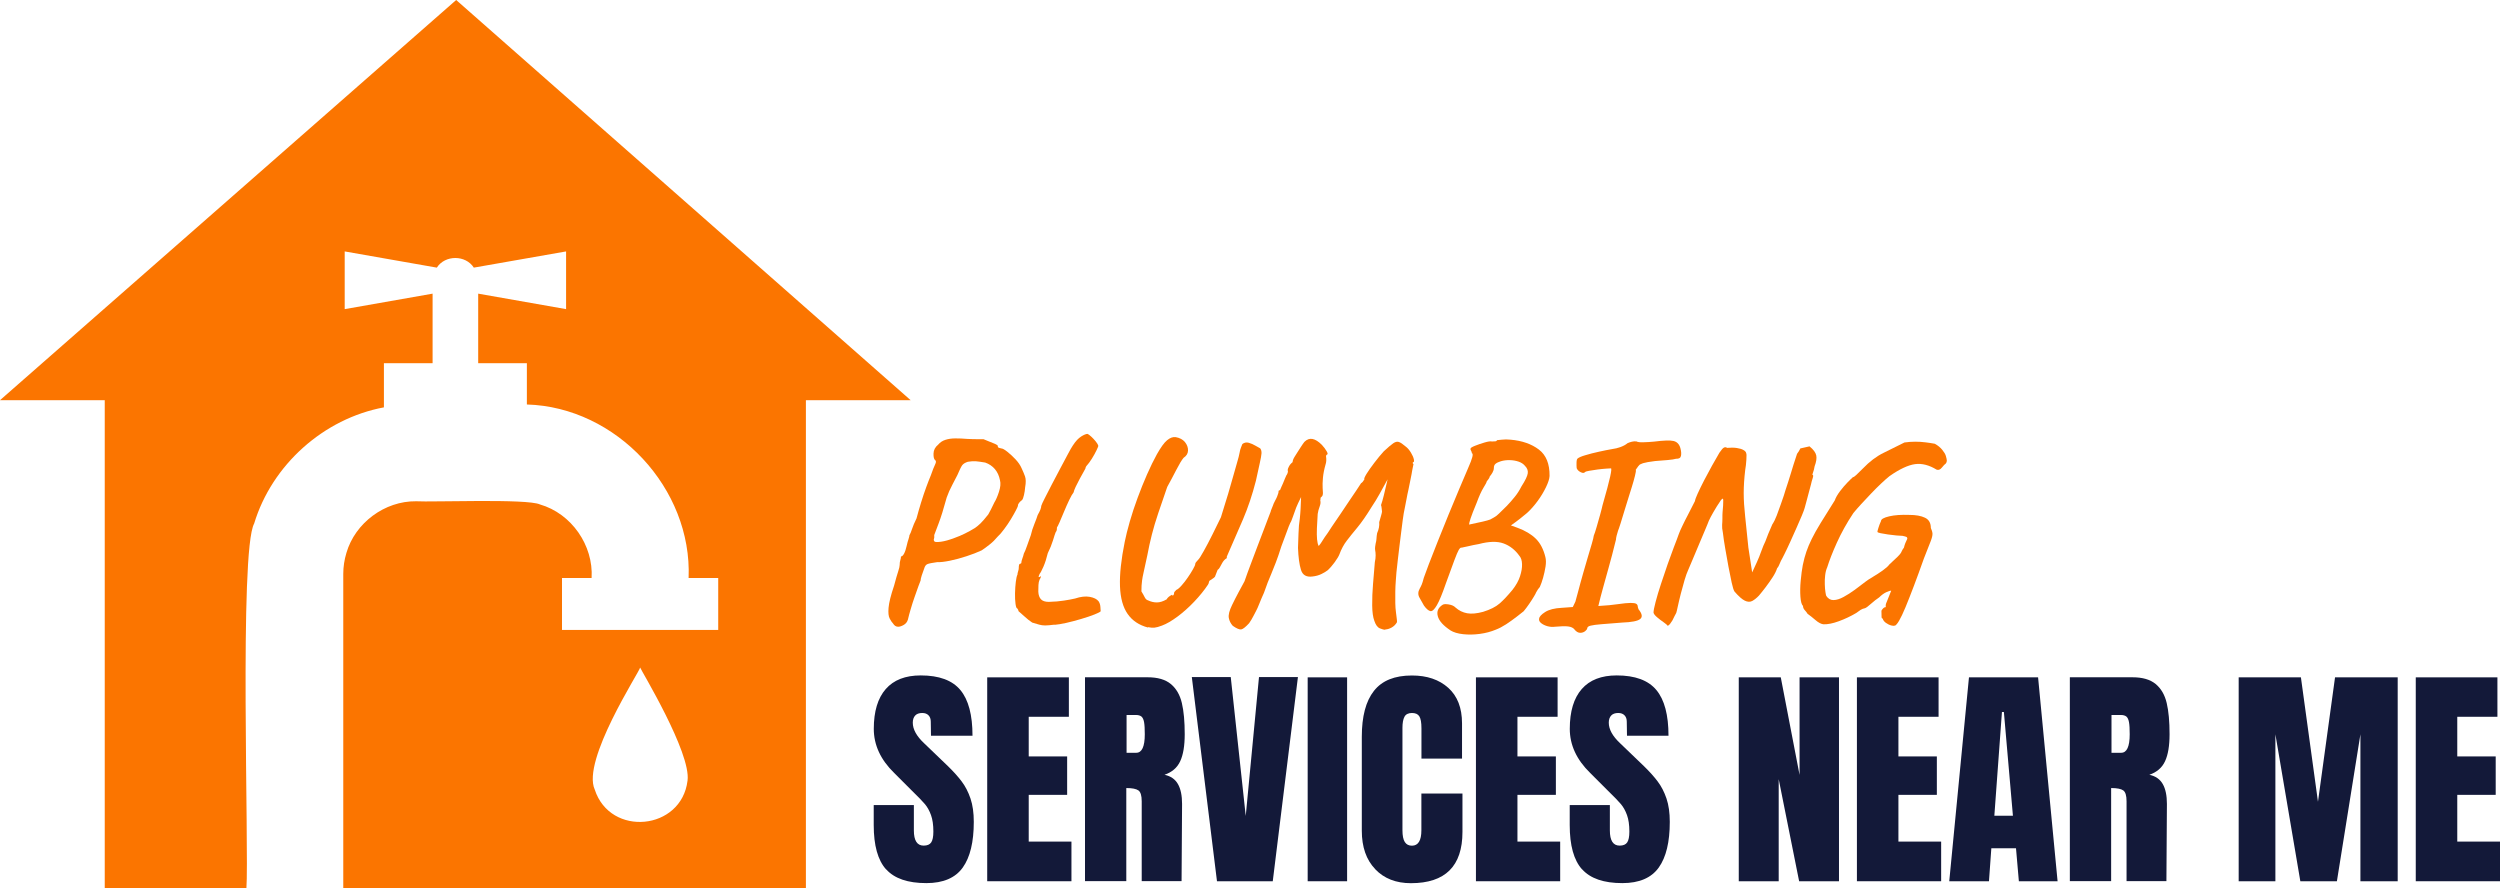
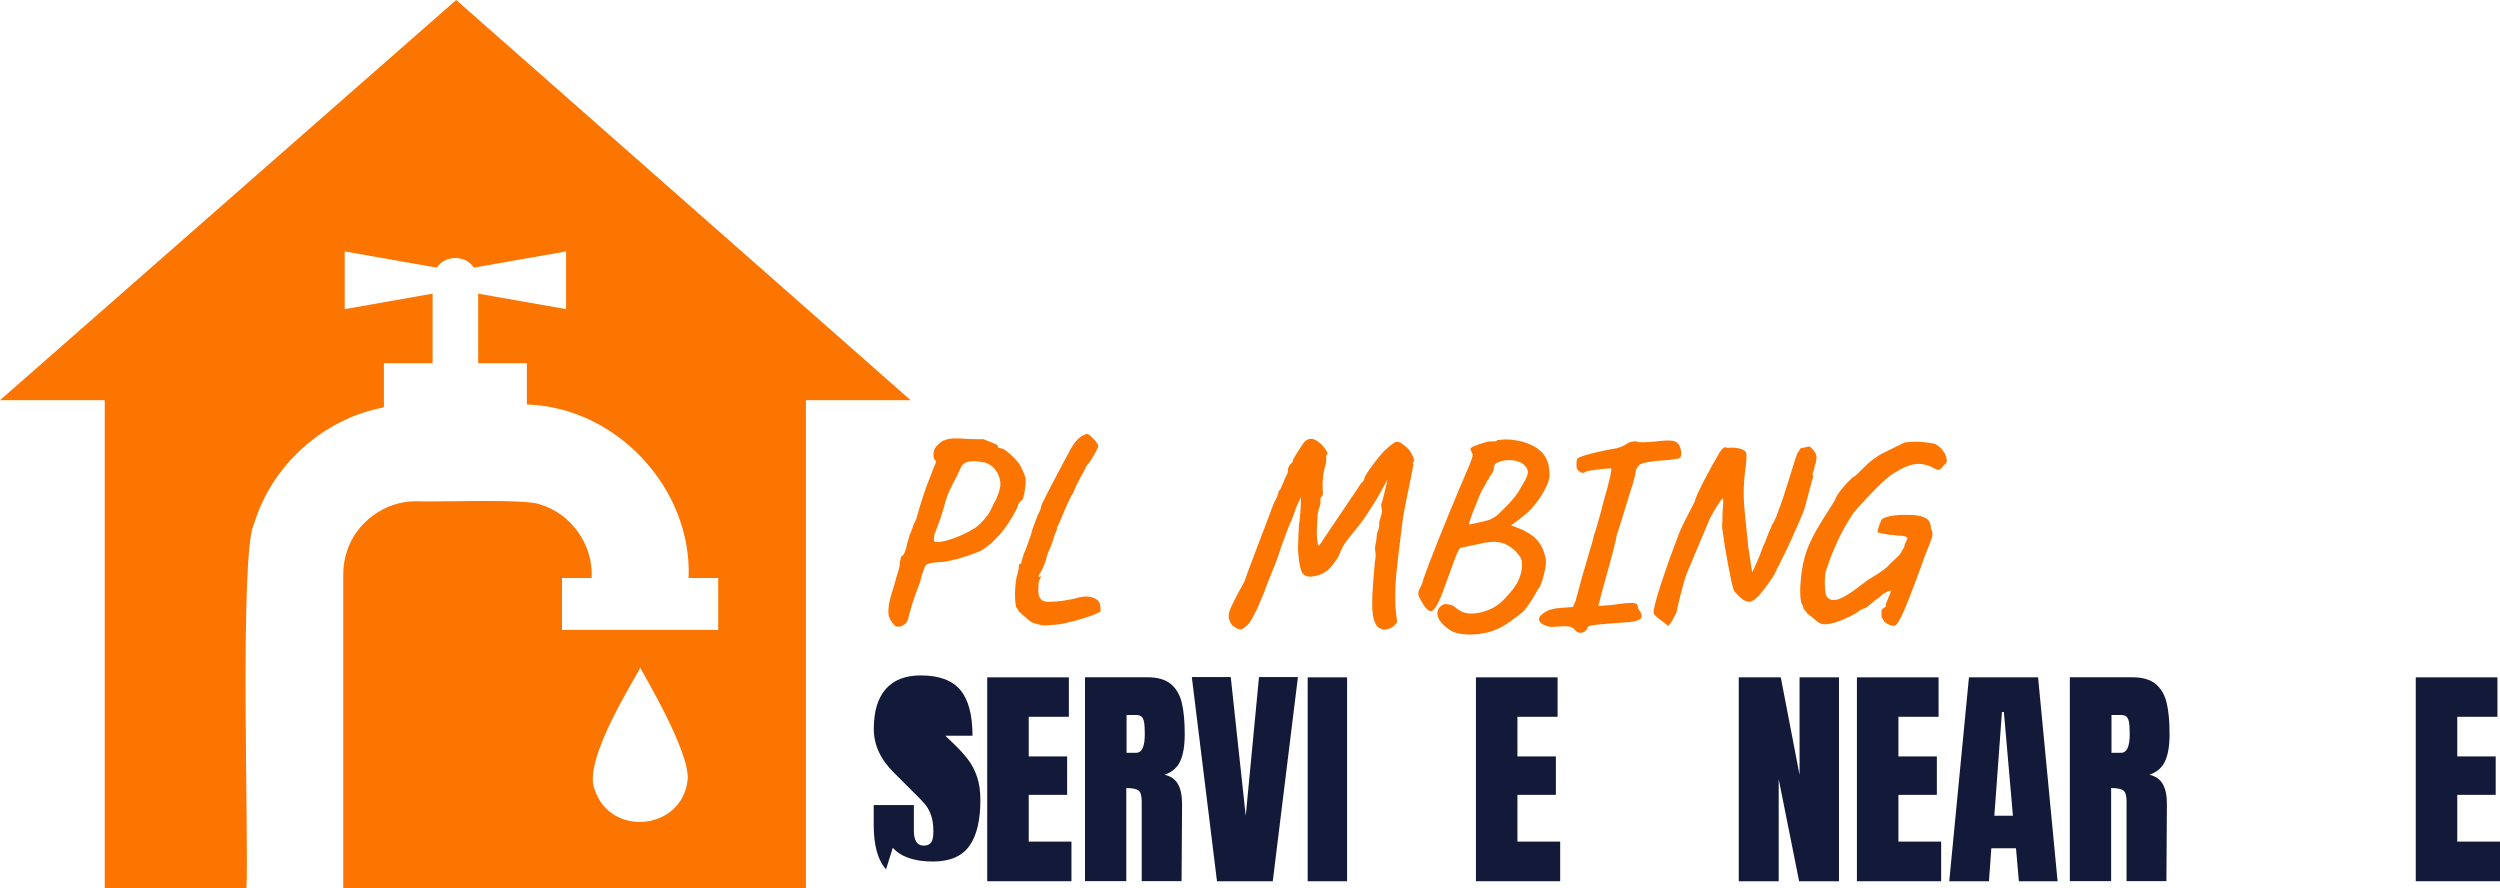
<svg xmlns="http://www.w3.org/2000/svg" id="Layer_2" data-name="Layer 2" viewBox="0 0 348.71 123.92">
  <defs>
    <style>
      .cls-1 {
        fill: #131939;
      }

      .cls-2 {
        fill: #fb7500;
      }
    </style>
  </defs>
  <g id="Layer_1-2" data-name="Layer 1">
    <g>
      <g>
-         <path class="cls-1" d="M123.59,121.26c-1.15-1.28-1.72-3.34-1.72-6.19v-2.78h5.6v3.54c0,1.41.45,2.12,1.36,2.12.51,0,.86-.15,1.06-.45.2-.3.3-.8.3-1.51,0-.93-.11-1.69-.33-2.3-.22-.61-.5-1.11-.84-1.52-.34-.41-.96-1.04-1.84-1.9l-2.45-2.45c-1.9-1.85-2.85-3.91-2.85-6.16,0-2.43.56-4.28,1.67-5.55,1.11-1.27,2.74-1.9,4.88-1.9,2.56,0,4.4.68,5.53,2.04,1.13,1.36,1.69,3.48,1.69,6.37h-5.79l-.03-1.95c0-.38-.1-.67-.31-.89-.21-.22-.5-.33-.88-.33-.44,0-.77.12-.99.36-.22.24-.33.57-.33.99,0,.93.53,1.89,1.59,2.88l3.31,3.18c.77.75,1.41,1.46,1.92,2.14.51.67.92,1.47,1.23,2.38.31.92.46,2,.46,3.26,0,2.8-.51,4.93-1.54,6.37s-2.72,2.17-5.08,2.17c-2.58,0-4.45-.64-5.6-1.92Z" />
+         <path class="cls-1" d="M123.59,121.26c-1.15-1.28-1.72-3.34-1.72-6.19v-2.78h5.6v3.54c0,1.41.45,2.12,1.36,2.12.51,0,.86-.15,1.06-.45.2-.3.3-.8.3-1.51,0-.93-.11-1.69-.33-2.3-.22-.61-.5-1.11-.84-1.52-.34-.41-.96-1.04-1.84-1.9l-2.45-2.45c-1.9-1.85-2.85-3.91-2.85-6.16,0-2.43.56-4.28,1.67-5.55,1.11-1.27,2.74-1.9,4.88-1.9,2.56,0,4.4.68,5.53,2.04,1.13,1.36,1.69,3.48,1.69,6.37h-5.79l-.03-1.95l3.31,3.18c.77.75,1.41,1.46,1.92,2.14.51.67.92,1.47,1.23,2.38.31.92.46,2,.46,3.26,0,2.8-.51,4.93-1.54,6.37s-2.72,2.17-5.08,2.17c-2.58,0-4.45-.64-5.6-1.92Z" />
        <path class="cls-1" d="M137.7,122.92v-28.44h11.39v5.5h-5.6v5.53h5.36v5.36h-5.36v6.52h5.96v5.53h-11.75Z" />
        <path class="cls-1" d="M151.34,94.47h8.74c1.39,0,2.47.31,3.23.94s1.27,1.51,1.54,2.65c.27,1.14.4,2.59.4,4.35,0,1.61-.21,2.87-.63,3.77-.42.91-1.15,1.53-2.19,1.89.86.18,1.48.61,1.87,1.29.39.68.58,1.61.58,2.78l-.07,10.76h-5.56v-11.13c0-.79-.15-1.3-.46-1.52-.31-.22-.87-.33-1.69-.33v12.98h-5.76v-28.44ZM158.49,105c.79,0,1.19-.86,1.19-2.58,0-.75-.03-1.31-.1-1.69-.07-.38-.19-.63-.36-.78-.18-.14-.43-.22-.76-.22h-1.32v5.27h1.36Z" />
        <path class="cls-1" d="M169.75,122.92l-3.51-28.48h5.43l2.09,19.37,1.85-19.37h5.43l-3.51,28.48h-7.78Z" />
        <path class="cls-1" d="M182.4,122.92v-28.44h5.5v28.44h-5.5Z" />
-         <path class="cls-1" d="M191.82,121.23c-1.25-1.3-1.87-3.09-1.87-5.36v-13.11c0-2.83.56-4.96,1.69-6.39,1.13-1.44,2.89-2.15,5.3-2.15,2.1,0,3.79.57,5.07,1.72,1.28,1.15,1.92,2.8,1.92,4.97v4.9h-5.66v-4.21c0-.82-.1-1.38-.3-1.69s-.54-.46-1.03-.46-.86.18-1.04.53c-.19.35-.28.87-.28,1.56v14.27c0,.75.11,1.3.33,1.64.22.34.55.51.99.51.88,0,1.32-.72,1.32-2.15v-5.13h5.73v5.36c0,4.77-2.4,7.15-7.19,7.15-2.08,0-3.74-.65-4.98-1.95Z" />
        <path class="cls-1" d="M205.87,122.92v-28.44h11.39v5.5h-5.6v5.53h5.36v5.36h-5.36v6.52h5.96v5.53h-11.75Z" />
-         <path class="cls-1" d="M220.67,121.26c-1.15-1.28-1.72-3.34-1.72-6.19v-2.78h5.6v3.54c0,1.41.45,2.12,1.36,2.12.51,0,.86-.15,1.06-.45.2-.3.3-.8.3-1.51,0-.93-.11-1.69-.33-2.3-.22-.61-.5-1.11-.84-1.52-.34-.41-.96-1.04-1.84-1.9l-2.45-2.45c-1.9-1.85-2.85-3.91-2.85-6.16,0-2.43.56-4.28,1.67-5.55,1.11-1.27,2.74-1.9,4.88-1.9,2.56,0,4.4.68,5.53,2.04,1.13,1.36,1.69,3.48,1.69,6.37h-5.79l-.03-1.95c0-.38-.1-.67-.31-.89-.21-.22-.5-.33-.88-.33-.44,0-.77.12-.99.36-.22.24-.33.57-.33.99,0,.93.53,1.89,1.59,2.88l3.31,3.18c.77.75,1.41,1.46,1.92,2.14.51.67.92,1.47,1.23,2.38.31.92.46,2,.46,3.26,0,2.8-.51,4.93-1.54,6.37s-2.72,2.17-5.08,2.17c-2.58,0-4.45-.64-5.6-1.92Z" />
        <path class="cls-1" d="M242.53,122.92v-28.44h5.86l2.62,13.61v-13.61h5.5v28.44h-5.56l-2.85-14.24v14.24h-5.56Z" />
        <path class="cls-1" d="M259.01,122.92v-28.44h11.39v5.5h-5.6v5.53h5.36v5.36h-5.36v6.52h5.96v5.53h-11.75Z" />
        <path class="cls-1" d="M271.89,122.92l2.75-28.44h9.64l2.72,28.44h-5.4l-.4-4.6h-3.44l-.33,4.6h-5.53ZM278.19,113.78h2.58l-1.26-14.47h-.27l-1.06,14.47Z" />
        <path class="cls-1" d="M288.71,94.47h8.74c1.39,0,2.47.31,3.23.94s1.27,1.51,1.54,2.65c.27,1.14.4,2.59.4,4.35,0,1.61-.21,2.87-.63,3.77-.42.91-1.15,1.53-2.19,1.89.86.18,1.48.61,1.87,1.29.39.68.58,1.61.58,2.78l-.07,10.76h-5.56v-11.13c0-.79-.15-1.3-.46-1.52-.31-.22-.87-.33-1.69-.33v12.98h-5.76v-28.44ZM295.87,105c.79,0,1.19-.86,1.19-2.58,0-.75-.03-1.31-.1-1.69-.07-.38-.19-.63-.36-.78-.18-.14-.43-.22-.76-.22h-1.32v5.27h1.36Z" />
-         <path class="cls-1" d="M312.26,122.92v-28.44h8.68l2.38,17.35,2.38-17.35h8.74v28.44h-5.2v-20.5l-3.28,20.5h-5.1l-3.48-20.5v20.5h-5.13Z" />
        <path class="cls-1" d="M336.96,122.92v-28.44h11.39v5.5h-5.6v5.53h5.36v5.36h-5.36v6.52h5.96v5.53h-11.75Z" />
      </g>
      <g>
        <path class="cls-2" d="M125.27,87.42c-.29,0-.52-.15-.71-.46-.14-.14-.3-.37-.46-.68-.17-.31-.22-.81-.16-1.51.06-.7.31-1.73.77-3.08.24-.9.43-1.56.57-1.98.14-.42.21-.72.21-.91,0-.26.03-.48.09-.66.06-.18.09-.35.09-.52.14,0,.29-.13.43-.39.14-.26.26-.62.36-1.07.09-.4.18-.73.27-.98.08-.25.12-.42.12-.52.12-.19.24-.49.37-.89.13-.4.34-.89.62-1.46.19-.71.4-1.46.64-2.23.24-.77.48-1.5.73-2.17.25-.68.46-1.21.62-1.59.26-.74.46-1.25.61-1.55s.14-.49,0-.59c-.17-.12-.24-.42-.23-.91.01-.49.23-.91.66-1.26.26-.31.59-.53,1-.66.4-.13.87-.2,1.39-.2s1.07.02,1.64.07c.43.02.88.04,1.37.04h.91c.21.1.47.2.78.32.31.12.59.23.84.34s.37.2.37.27c0,.14.05.23.16.27s.22.07.34.09c.17,0,.44.15.82.45.38.3.77.65,1.16,1.07.39.42.67.83.84,1.23.19.4.35.78.48,1.14.13.36.14.87.02,1.53-.02.36-.08.71-.16,1.07-.08.36-.17.59-.27.71-.14.1-.27.21-.39.36-.12.14-.18.27-.18.39,0,.1-.1.33-.29.69-.19.37-.43.78-.71,1.25-.28.46-.59.92-.93,1.37-.33.45-.64.81-.93,1.07-.31.38-.67.74-1.09,1.07-.42.33-.79.61-1.12.82-.62.29-1.32.56-2.12.82-.8.26-1.56.47-2.3.62-.74.15-1.33.22-1.78.2-.69.1-1.14.18-1.35.27-.21.08-.37.29-.46.62-.12.31-.23.63-.34.96-.11.33-.16.57-.16.71-.05.1-.15.36-.3.78-.15.43-.33.93-.53,1.5-.2.57-.39,1.14-.55,1.71-.17.57-.3,1.06-.39,1.46-.1.33-.29.58-.59.75-.3.17-.55.25-.77.25ZM130.33,75.52c.09.1.4.11.93.04.52-.07,1.15-.25,1.89-.53.48-.17.96-.37,1.44-.61.49-.24.96-.5,1.41-.78.24-.17.49-.37.75-.62.26-.25.63-.67,1.1-1.27.07-.12.2-.35.37-.69.18-.34.34-.67.48-.98.21-.33.43-.83.64-1.48.21-.65.26-1.19.14-1.62-.12-.62-.36-1.13-.71-1.55-.36-.42-.81-.72-1.35-.91-.52-.09-.96-.15-1.3-.18-.34-.02-.72,0-1.12.07-.38.12-.65.29-.8.5-.15.21-.37.67-.66,1.35-.17.33-.4.79-.71,1.37-.31.58-.57,1.17-.78,1.76-.43,1.57-.8,2.77-1.12,3.6-.32.83-.53,1.38-.62,1.64.02.26.01.45-.04.55-.05.11-.02.22.07.34Z" />
        <path class="cls-2" d="M147.08,87.13c-.57.07-1,.11-1.3.11s-.57-.04-.82-.11c-.25-.07-.58-.17-.98-.29-.33-.21-.71-.51-1.12-.89-.42-.38-.68-.62-.8-.71,0-.12-.06-.25-.18-.39-.1,0-.17-.21-.23-.62-.06-.42-.08-.91-.07-1.48.01-.57.05-1.1.11-1.6.06-.5.14-.83.23-1,0-.12.03-.27.09-.45.06-.18.09-.33.09-.45,0-.4.06-.61.18-.61.12-.02.18-.07.18-.14,0-.14.05-.34.14-.59.09-.25.17-.48.21-.69.12-.21.27-.58.45-1.1.18-.52.35-1.01.52-1.46.12-.52.28-1.04.5-1.57.21-.52.37-.94.46-1.25.33-.57.5-1,.5-1.28.05-.17.21-.52.48-1.05.27-.53.6-1.17.98-1.91.38-.74.77-1.48,1.18-2.24.4-.76.76-1.43,1.07-2.01.31-.58.53-.98.68-1.19.4-.62.8-1.05,1.18-1.28.38-.24.68-.36.89-.36.12.05.29.18.52.39.23.21.44.45.64.69.2.25.31.45.34.59,0,.05-.08.25-.25.61-.17.36-.38.74-.64,1.16-.26.42-.52.77-.78,1.05-.07.1-.12.21-.14.36-.31.55-.57,1.02-.78,1.41-.21.39-.4.77-.57,1.12-.17.36-.26.62-.29.78-.14.17-.34.5-.59,1.02s-.49,1.06-.73,1.64c-.24.58-.45,1.09-.64,1.51-.19.43-.31.67-.36.71,0,.12,0,.23-.02.34-.01.11-.07.22-.16.34-.07.17-.2.54-.37,1.12-.18.58-.42,1.18-.73,1.8-.17.71-.37,1.34-.61,1.89-.24.55-.42.88-.53,1-.1.24-.14.37-.14.41s.05.04.14.02c.12-.12.18-.14.18-.05s-.06.22-.18.41c-.1.24-.15.49-.16.77-.01.27-.02.58-.02.91.02.48.15.83.37,1.07.23.24.59.36,1.09.36.81-.02,1.51-.08,2.12-.18.61-.09,1.12-.19,1.55-.29.78-.26,1.47-.34,2.05-.23s.99.31,1.23.62c.14.21.23.47.25.77.02.3.04.5.04.62-.07.1-.36.24-.87.45-.51.2-1.12.41-1.84.62-.71.21-1.41.4-2.08.55-.68.15-1.22.24-1.62.27Z" />
-         <path class="cls-2" d="M160.12,87.53c-1.24-.33-2.18-.96-2.83-1.89-.65-.93-1.01-2.21-1.07-3.87-.06-1.65.16-3.71.66-6.18.17-.83.4-1.78.71-2.85.31-1.07.67-2.17,1.09-3.3.42-1.13.85-2.22,1.32-3.28s.92-1.99,1.37-2.8c.55-.97,1.02-1.63,1.43-1.96.4-.33.8-.48,1.18-.43.57.1,1,.33,1.3.69.3.37.44.76.43,1.18-.01.42-.22.75-.62,1.02-.26.31-.6.87-1.02,1.69-.42.82-.84,1.61-1.26,2.37-.48,1.38-.89,2.6-1.25,3.65-.36,1.06-.65,2.05-.89,2.98-.24.93-.45,1.9-.64,2.92-.21,1-.38,1.76-.5,2.3-.12.53-.2.94-.23,1.21-.04.27-.06.51-.07.71-.01.2-.02.47-.02.8.19.31.34.58.46.82.12.24.27.38.46.43.4.19.81.29,1.23.29s.87-.14,1.37-.43c.12-.24.37-.45.75-.64.05.12.1.15.16.09s.1-.14.12-.23c-.02-.09,0-.18.07-.27.07-.08.15-.17.25-.27.19-.07.43-.27.73-.61.3-.33.59-.71.87-1.12.29-.42.53-.8.73-1.16.2-.36.3-.58.3-.68,0-.12.05-.23.14-.32s.2-.21.32-.36c.12-.12.36-.5.73-1.16.37-.65.77-1.42,1.21-2.3.44-.88.84-1.69,1.19-2.42.07-.26.2-.68.39-1.27.19-.58.4-1.25.62-2.01.23-.76.45-1.53.66-2.3.21-.77.41-1.46.59-2.07.18-.61.29-1.05.34-1.34.05-.31.12-.56.21-.77.09-.2.15-.35.18-.45.26-.21.56-.27.89-.18.33.1.65.23.94.41.3.18.52.3.66.37.14.19.2.43.18.71-.02.29-.1.72-.23,1.3-.13.58-.32,1.42-.55,2.51-.5,1.95-1.1,3.74-1.8,5.38-.7,1.64-1.46,3.37-2.26,5.2v.21c-.29.17-.51.42-.68.75-.12.21-.22.4-.3.55-.08.15-.18.27-.3.34-.07.21-.18.49-.32.82-.02.12-.11.23-.25.32-.14.1-.29.19-.43.29-.12.05-.19.14-.21.28-.02.14-.07.26-.14.36-.52.78-1.16,1.57-1.92,2.37-.76.8-1.54,1.49-2.33,2.08-.8.59-1.51,1.01-2.16,1.25-.43.17-.78.26-1.05.29-.27.02-.58,0-.91-.07Z" />
        <path class="cls-2" d="M193.23,87.85c-.17,0-.42-.07-.75-.2-.33-.13-.59-.48-.78-1.05-.19-.5-.29-1.22-.3-2.16-.01-.94.03-1.95.12-3.03.09-1.08.18-2.08.25-3.01.07-.31.11-.61.11-.91s-.02-.55-.07-.77c-.02-.12-.02-.27,0-.45.02-.18.05-.33.07-.45.07-.24.11-.48.12-.71.01-.24.04-.49.09-.75.12-.26.2-.52.25-.78.05-.26.06-.51.04-.75.09-.36.18-.67.27-.94.08-.27.12-.46.12-.55-.02-.12-.04-.26-.05-.43-.01-.17-.04-.32-.09-.46.12-.33.25-.78.39-1.35.14-.57.32-1.32.53-2.24-.43.78-.81,1.47-1.14,2.07s-.69,1.18-1.07,1.75c-.76,1.24-1.43,2.2-2.01,2.9-.58.7-1.08,1.31-1.48,1.84-.4.52-.75,1.16-1.03,1.92-.1.26-.32.62-.66,1.09-.34.46-.66.83-.94,1.09-.24.19-.54.37-.91.55-.37.18-.78.29-1.23.34-.86.12-1.4-.2-1.62-.94-.23-.75-.36-1.76-.41-3.05.02-.55.05-1.21.07-2,.02-.78.08-1.47.18-2.07.05-.43.08-.88.11-1.35.02-.47.05-1.03.07-1.67-.33.67-.56,1.15-.68,1.46-.14.38-.3.81-.46,1.28-.17.48-.28.76-.36.85-.12.24-.29.68-.52,1.32-.23.64-.47,1.3-.73,1.96-.28.9-.54,1.65-.77,2.25-.23.59-.43,1.11-.62,1.55-.19.44-.36.86-.52,1.26-.15.4-.33.88-.52,1.43-.24.52-.45,1.02-.64,1.5-.19.48-.34.82-.46,1.03-.05.1-.17.33-.36.69-.19.37-.39.71-.61,1.02-.48.52-.84.81-1.09.86-.25.05-.65-.12-1.19-.5-.28-.31-.47-.67-.55-1.09-.08-.42.07-1.02.45-1.8.29-.59.58-1.18.89-1.75.31-.57.59-1.09.85-1.57.29-.83.56-1.59.82-2.26.26-.68.58-1.53.96-2.55.36-.93.67-1.74.93-2.44.26-.7.48-1.27.64-1.69.17-.43.26-.68.29-.75.02-.12.06-.23.11-.34.05-.11.12-.28.21-.52.05-.17.14-.39.29-.66s.24-.47.29-.59c.07-.19.12-.34.16-.45s.05-.21.05-.3c-.02-.07.05-.13.21-.18.05-.12.11-.26.18-.43.07-.17.14-.32.21-.46.12-.31.22-.55.3-.73.08-.18.15-.33.2-.45.05-.05.09-.11.12-.2.04-.08.07-.17.09-.27-.05-.19-.04-.37.04-.53.07-.17.15-.32.25-.46.05-.07.11-.14.18-.2.07-.06.13-.11.18-.16,0-.09.02-.21.07-.34.05-.13.12-.27.21-.41.02-.05.12-.2.29-.46.17-.26.35-.55.55-.86.2-.31.37-.56.52-.75.36-.36.74-.49,1.14-.41.4.08.83.35,1.28.8.29.31.52.61.69.91s.18.46.02.48c-.07.05-.11.12-.11.21.07.45.05.84-.07,1.18-.19.67-.31,1.28-.36,1.85-.05.57-.06,1.04-.04,1.41.02.37.04.6.04.69s-.01.2-.04.3c-.02.11-.12.23-.29.37,0,.14-.01.27-.04.39.07.21.04.49-.09.84-.13.34-.22.68-.27,1.02-.05.74-.08,1.41-.11,2.01-.02.61-.02,1.12.02,1.53.04.42.11.73.23.94.17-.19.34-.44.53-.75.19-.31.44-.68.75-1.1.17-.26.33-.52.5-.77.17-.25.36-.53.57-.84.21-.31.46-.68.75-1.1.28-.43.64-.96,1.07-1.6.38-.55.73-1.06,1.05-1.55.32-.49.55-.84.69-1.05.14-.07.3-.25.46-.53-.07-.07.03-.33.3-.77.27-.44.64-.96,1.09-1.55.45-.59.89-1.13,1.32-1.6.59-.55,1.03-.92,1.32-1.12.29-.2.55-.26.78-.18.24.08.55.29.93.62.29.21.53.5.75.86s.35.67.41.94c.06.27.02.41-.12.41-.02.02-.04.06-.04.11s.04.1.11.14c-.05.26-.11.56-.18.89-.05.31-.12.72-.23,1.23-.11.51-.21,1-.3,1.48-.1.4-.18.84-.27,1.32-.08.48-.15.82-.2,1.03-.07.31-.13.61-.18.91-.05.3-.1.61-.14.94-.07.5-.14,1.05-.21,1.64s-.15,1.21-.23,1.85c-.08.64-.16,1.28-.23,1.92-.07.64-.14,1.27-.21,1.89-.02.31-.05.71-.09,1.19-.04.49-.06,1-.07,1.53-.01.53-.01,1.05,0,1.55.01.5.04.93.09,1.28.05.4.09.72.12.96s.04.39.02.46c-.19.33-.45.58-.77.75-.32.17-.61.25-.87.25Z" />
        <path class="cls-2" d="M202.35,87.95c-1.02-.67-1.62-1.33-1.8-2-.18-.67.05-1.2.69-1.6.14-.09.42-.11.84-.04s.73.21.94.43c.48.43,1.02.69,1.62.8s1.35.04,2.23-.2c1-.31,1.76-.69,2.3-1.16.53-.46,1.13-1.1,1.8-1.91.5-.64.85-1.27,1.05-1.89.2-.62.3-1.18.28-1.69-.01-.51-.14-.9-.37-1.16-.59-.83-1.33-1.41-2.21-1.73s-2.03-.29-3.46.09c-.17.02-.42.07-.75.14-.33.07-.63.14-.89.2-.26.06-.4.09-.43.09-.17.05-.3.07-.39.07s-.21.11-.34.34c-.13.23-.33.69-.59,1.39s-.65,1.78-1.18,3.22c-.5,1.45-.92,2.48-1.27,3.08s-.65.88-.91.82c-.26-.06-.56-.31-.89-.77-.19-.33-.4-.7-.62-1.1-.23-.4-.22-.82.02-1.25.12-.21.21-.41.29-.59s.17-.49.29-.94c.12-.36.35-.98.69-1.87.34-.89.75-1.94,1.23-3.14.48-1.2.97-2.44,1.5-3.72.52-1.28,1.03-2.49,1.51-3.63.49-1.14.9-2.1,1.23-2.89.33-.74.53-1.27.61-1.6s.05-.51-.07-.53c0-.12-.04-.23-.11-.34s-.1-.21-.07-.3c0-.09.21-.23.62-.39.42-.17.86-.32,1.34-.46.48-.14.82-.19,1.03-.14.12,0,.26,0,.43-.02.17-.01.25-.06.25-.16.07,0,.3-.02.68-.07.38-.05.8-.05,1.25,0,1.59.14,2.9.6,3.92,1.37,1.02.77,1.52,2,1.5,3.69-.02.4-.19.93-.5,1.57-.31.64-.69,1.28-1.16,1.92s-.96,1.2-1.48,1.67c-.31.26-.64.53-.98.8-.34.27-.77.59-1.27.94.38.14.68.25.89.32,1.09.4,1.95.91,2.58,1.53.63.62,1.07,1.47,1.34,2.57.09.36.1.8.02,1.32-.08.52-.2,1.04-.34,1.55-.14.51-.3.94-.46,1.3-.17.17-.34.43-.53.78,0,.05-.1.23-.29.55-.19.32-.42.67-.68,1.05-.26.38-.51.71-.75,1-.24.19-.58.46-1.02.8-.44.34-.92.68-1.43,1.02-.51.33-.99.58-1.44.75-.67.28-1.41.48-2.23.59-.82.11-1.6.12-2.33.04-.74-.08-1.32-.26-1.75-.52ZM204.91,73.17c.78-.17,1.41-.3,1.89-.41.48-.11.83-.21,1.07-.3.12-.07.29-.17.52-.29.23-.12.46-.3.69-.53.33-.31.69-.66,1.07-1.05.38-.39.75-.81,1.12-1.27.37-.45.68-.94.94-1.46.55-.85.84-1.47.89-1.85.05-.38-.08-.72-.39-1.03-.21-.26-.51-.46-.89-.59-.38-.13-.79-.2-1.23-.21-.44-.01-.86.04-1.26.16-.31.1-.55.21-.71.34-.17.13-.25.33-.25.59,0,.21-.07.43-.2.66-.13.23-.26.4-.37.52-.02.17-.17.4-.43.71,0,.1-.15.39-.45.87-.3.49-.61,1.18-.94,2.08-.43,1.02-.71,1.76-.86,2.21s-.21.74-.21.85Z" />
        <path class="cls-2" d="M219.63,87.81c-.19-.24-.49-.38-.89-.43-.4-.05-1.02-.04-1.85.04-.33.05-.68.02-1.03-.07-.36-.1-.65-.24-.89-.43-.24-.19-.33-.39-.29-.61.02-.28.3-.6.84-.94.53-.34,1.31-.54,2.33-.59l1.53-.11.36-.75c.07-.26.17-.63.3-1.1.13-.47.27-.99.41-1.53.09-.33.23-.82.41-1.46.18-.64.37-1.32.59-2.03.21-.71.4-1.35.57-1.92.17-.57.26-.96.29-1.18.09-.21.23-.61.39-1.18.17-.57.33-1.16.5-1.76.17-.61.27-1.03.32-1.26.55-1.9.9-3.24,1.07-4.01s.2-1.16.11-1.16-.32.01-.68.04c-.36.02-.75.07-1.19.12-.44.06-.83.12-1.16.18-.33.06-.52.11-.57.16-.12.17-.32.18-.61.04s-.48-.33-.57-.57c-.02-.21-.03-.48-.02-.78.01-.31.06-.5.16-.57.17-.14.53-.3,1.09-.46.56-.17,1.18-.33,1.87-.48.69-.15,1.31-.28,1.85-.37.4-.05.81-.15,1.21-.3.4-.15.71-.33.93-.52.21-.09.42-.17.62-.21.2-.05.41-.06.62-.04.19.1.52.14.98.12.46-.01.96-.04,1.48-.09,1.33-.17,2.23-.2,2.71-.09s.8.43.96.98c.12.43.15.79.09,1.09-.06.3-.29.43-.69.41-.21.07-.6.13-1.16.18-.56.05-1.15.1-1.76.14-.81.1-1.37.2-1.69.3-.32.11-.5.21-.55.3-.1.1-.17.19-.23.29-.06.1-.14.2-.23.32.05.1.01.38-.11.85-.12.48-.26.99-.43,1.53-.1.31-.24.77-.43,1.37-.19.61-.39,1.24-.59,1.91-.2.67-.39,1.27-.55,1.8-.17.53-.29.89-.36,1.05-.07.21-.14.45-.2.69-.06.25-.09.43-.09.55-.38,1.54-.72,2.85-1.02,3.9-.3,1.06-.56,2-.78,2.81-.23.82-.45,1.67-.66,2.55,1.16-.07,2.05-.15,2.67-.25.83-.12,1.44-.18,1.83-.18s.65.04.78.12c.13.08.2.19.21.32.01.13.05.28.12.45.5.62.58,1.07.23,1.35-.34.29-1.18.45-2.51.5-1.24.09-2.2.17-2.9.23-.7.06-1.2.12-1.5.2-.3.07-.46.19-.48.36,0,.12-.1.25-.29.41-.19.15-.42.23-.69.23s-.54-.15-.8-.46Z" />
        <path class="cls-2" d="M233.28,86.53c-.12.19-.23.36-.34.5s-.22.23-.34.25c-.07-.12-.26-.29-.57-.5-.31-.21-.61-.44-.89-.68-.29-.24-.45-.45-.5-.64,0-.26.09-.76.29-1.5.19-.74.44-1.57.75-2.51.31-.94.62-1.86.94-2.78.32-.91.6-1.68.84-2.3.17-.43.31-.8.43-1.12.12-.32.21-.58.28-.77.09-.26.26-.64.5-1.14.24-.5.49-1.01.77-1.53.27-.52.6-1.16.98-1.92.02-.19.15-.55.39-1.07.24-.52.53-1.13.89-1.82.36-.69.72-1.37,1.1-2.05.38-.68.72-1.28,1.03-1.8.29-.43.5-.67.66-.73.15-.06.29-.04.41.05.52-.05.98-.04,1.37.02.39.06.7.15.93.29.23.13.35.28.37.45.05.07.05.37.02.91s-.09,1-.16,1.41c-.14,1.16-.21,2.24-.21,3.22s.07,2.07.2,3.24c.13,1.18.28,2.63.45,4.37l.53,3.46.64-1.39c.24-.52.45-1.05.64-1.59.19-.53.38-.99.57-1.37.19-.55.51-1.33.96-2.35.21-.31.42-.72.62-1.25.2-.52.39-1.04.57-1.57.18-.52.31-.91.41-1.18.05-.17.12-.42.23-.75.11-.33.23-.7.36-1.1.13-.4.25-.8.37-1.18.14-.47.27-.9.39-1.28.12-.38.23-.71.32-.98.09-.27.15-.46.18-.55.19-.24.34-.49.46-.75l1.28-.29c.55.45.86.87.94,1.27.08.39,0,.9-.23,1.51-.02.24-.13.63-.32,1.18.14,0,.16.16.05.48-.11.32-.18.6-.23.84-.05.17-.12.45-.23.86-.11.4-.22.83-.34,1.28-.12.45-.23.84-.32,1.18-.05.19-.18.54-.39,1.05-.21.51-.46,1.09-.75,1.73-.29.64-.58,1.29-.87,1.94-.3.65-.56,1.22-.8,1.69-.24.48-.4.8-.5.96-.07.14-.15.32-.23.53-.08.21-.18.38-.3.5-.12.38-.33.81-.64,1.28-.31.48-.64.94-.98,1.39-.34.45-.65.83-.91,1.14-.31.33-.62.58-.93.75-.31.17-.66.15-1.05-.04-.39-.19-.87-.62-1.44-1.28-.12-.19-.25-.61-.39-1.25-.14-.64-.29-1.38-.45-2.23-.15-.84-.3-1.69-.45-2.53s-.25-1.56-.32-2.16c-.1-.47-.13-.85-.11-1.12.02-.27.04-.56.04-.87,0-.38,0-.67.02-.87.01-.2.03-.4.05-.61.02-.2.04-.47.04-.8.02-.26.01-.42-.04-.48-.05-.06-.14,0-.29.2-.4.59-.75,1.14-1.03,1.64-.29.5-.5.9-.64,1.21-.1.26-.27.7-.53,1.3-.26.61-.55,1.28-.85,2.01-.31.74-.6,1.43-.87,2.07-.27.64-.48,1.13-.62,1.46-.17.36-.34.84-.52,1.44-.18.61-.35,1.24-.52,1.89-.17.65-.3,1.23-.41,1.73-.11.5-.18.82-.23.96-.02.02-.1.17-.23.43-.13.26-.23.46-.3.61Z" />
        <path class="cls-2" d="M264.25,87.24c-.05.07-.2.07-.46,0-.26-.07-.51-.2-.75-.37-.24-.18-.38-.37-.43-.59-.1,0-.15-.07-.16-.21-.01-.14-.02-.44-.02-.89.19-.33.39-.5.61-.5-.05-.21,0-.46.14-.75.12-.29.32-.8.61-1.53-.12-.02-.34.04-.68.2-.33.15-.67.4-1,.73-.36.24-.74.53-1.14.89-.4.36-.68.56-.82.61-.24.05-.44.12-.61.23-.17.11-.38.26-.64.45-.76.45-1.56.83-2.41,1.14-.84.31-1.56.45-2.16.43-.33-.05-.7-.24-1.1-.59-.4-.34-.77-.64-1.1-.87-.12-.19-.26-.37-.41-.53-.15-.17-.23-.36-.23-.57-.19-.17-.31-.59-.36-1.27-.05-.68-.04-1.43.04-2.26s.17-1.56.29-2.17c.14-.69.31-1.31.5-1.87.19-.56.44-1.15.75-1.78.31-.63.72-1.37,1.25-2.23.52-.85,1.18-1.9,1.96-3.14.14-.4.39-.83.73-1.28.34-.45.69-.86,1.05-1.23.36-.37.61-.61.75-.73.09,0,.25-.1.46-.3.21-.2.52-.5.93-.91.93-.97,1.89-1.7,2.9-2.19,1.01-.49,1.98-.97,2.9-1.44.5-.07,1-.11,1.5-.11s.98.03,1.44.09c.46.06.9.12,1.3.2.43.24.77.52,1.03.84.26.32.43.6.5.84.09.31.14.53.14.68s-.05.27-.14.39c-.14.1-.33.29-.55.57-.23.29-.47.38-.73.29-1.05-.64-2.05-.9-3.01-.77-.96.13-2.14.68-3.55,1.66-.36.29-.76.64-1.21,1.07-.45.43-.92.89-1.39,1.39-.48.5-.93.99-1.37,1.46-.44.48-.8.89-1.09,1.25-.93,1.4-1.69,2.78-2.3,4.13-.61,1.35-1.05,2.49-1.34,3.42-.14.31-.24.68-.29,1.12-.05.44-.07.87-.05,1.28.01.42.04.77.09,1.07.05.3.08.47.11.52.26.4.6.6,1.02.59.42-.01.88-.15,1.39-.43.51-.27,1.03-.61,1.57-1,.53-.39,1.03-.77,1.48-1.12.24-.19.59-.42,1.05-.69.46-.27.92-.57,1.37-.89.45-.32.76-.6.93-.84.52-.48.9-.83,1.14-1.07.24-.24.39-.42.46-.53.07-.12.12-.23.16-.32.04-.09.12-.24.27-.43.09-.4.25-.81.46-1.21.02-.14-.02-.24-.14-.29-.12-.05-.3-.09-.53-.14-.17,0-.44-.02-.82-.05-.38-.04-.78-.08-1.19-.14-.42-.06-.77-.12-1.05-.18-.29-.06-.43-.12-.43-.2s.05-.26.14-.55c.09-.3.21-.61.36-.94,0-.26.38-.48,1.14-.66s1.7-.24,2.82-.2c.9,0,1.63.13,2.17.39.55.26.82.74.82,1.43.14.31.22.58.23.8.01.23-.07.58-.25,1.05-.18.48-.49,1.27-.94,2.39-1.02,2.88-1.88,5.14-2.57,6.81-.69,1.66-1.2,2.53-1.53,2.6Z" />
      </g>
      <path class="cls-2" d="M63.63,0L0,55.82h14.61v68.1h19.76c.38-5.12-1.03-47.09,1.08-50.89,2.48-8.19,9.69-14.64,18.1-16.21v-6.16h6.79v-9.7l-12.26,2.16v-8.05l12.85,2.26c1.15-1.79,4.01-1.79,5.16,0l12.87-2.26v8.05l-12.26-2.16v9.7h6.79v5.76c12.49.36,23.07,11.72,22.56,24.2h4.13v7.25h-21.79v-7.25h4.13c.27-4.55-2.81-8.99-7.21-10.26-1.79-.83-15.12-.3-17.27-.44-4.37-.05-8.5,3.01-9.72,7.2-.29.95-.44,1.95-.44,2.94v43.86h64.53V55.82h14.61L63.63,0ZM95.9,108.89c-.85,6.95-10.78,7.9-12.94,1.25-1.87-4.05,6.26-16.47,6.33-17.03.05.27,7.14,11.89,6.61,15.79Z" />
    </g>
  </g>
</svg>